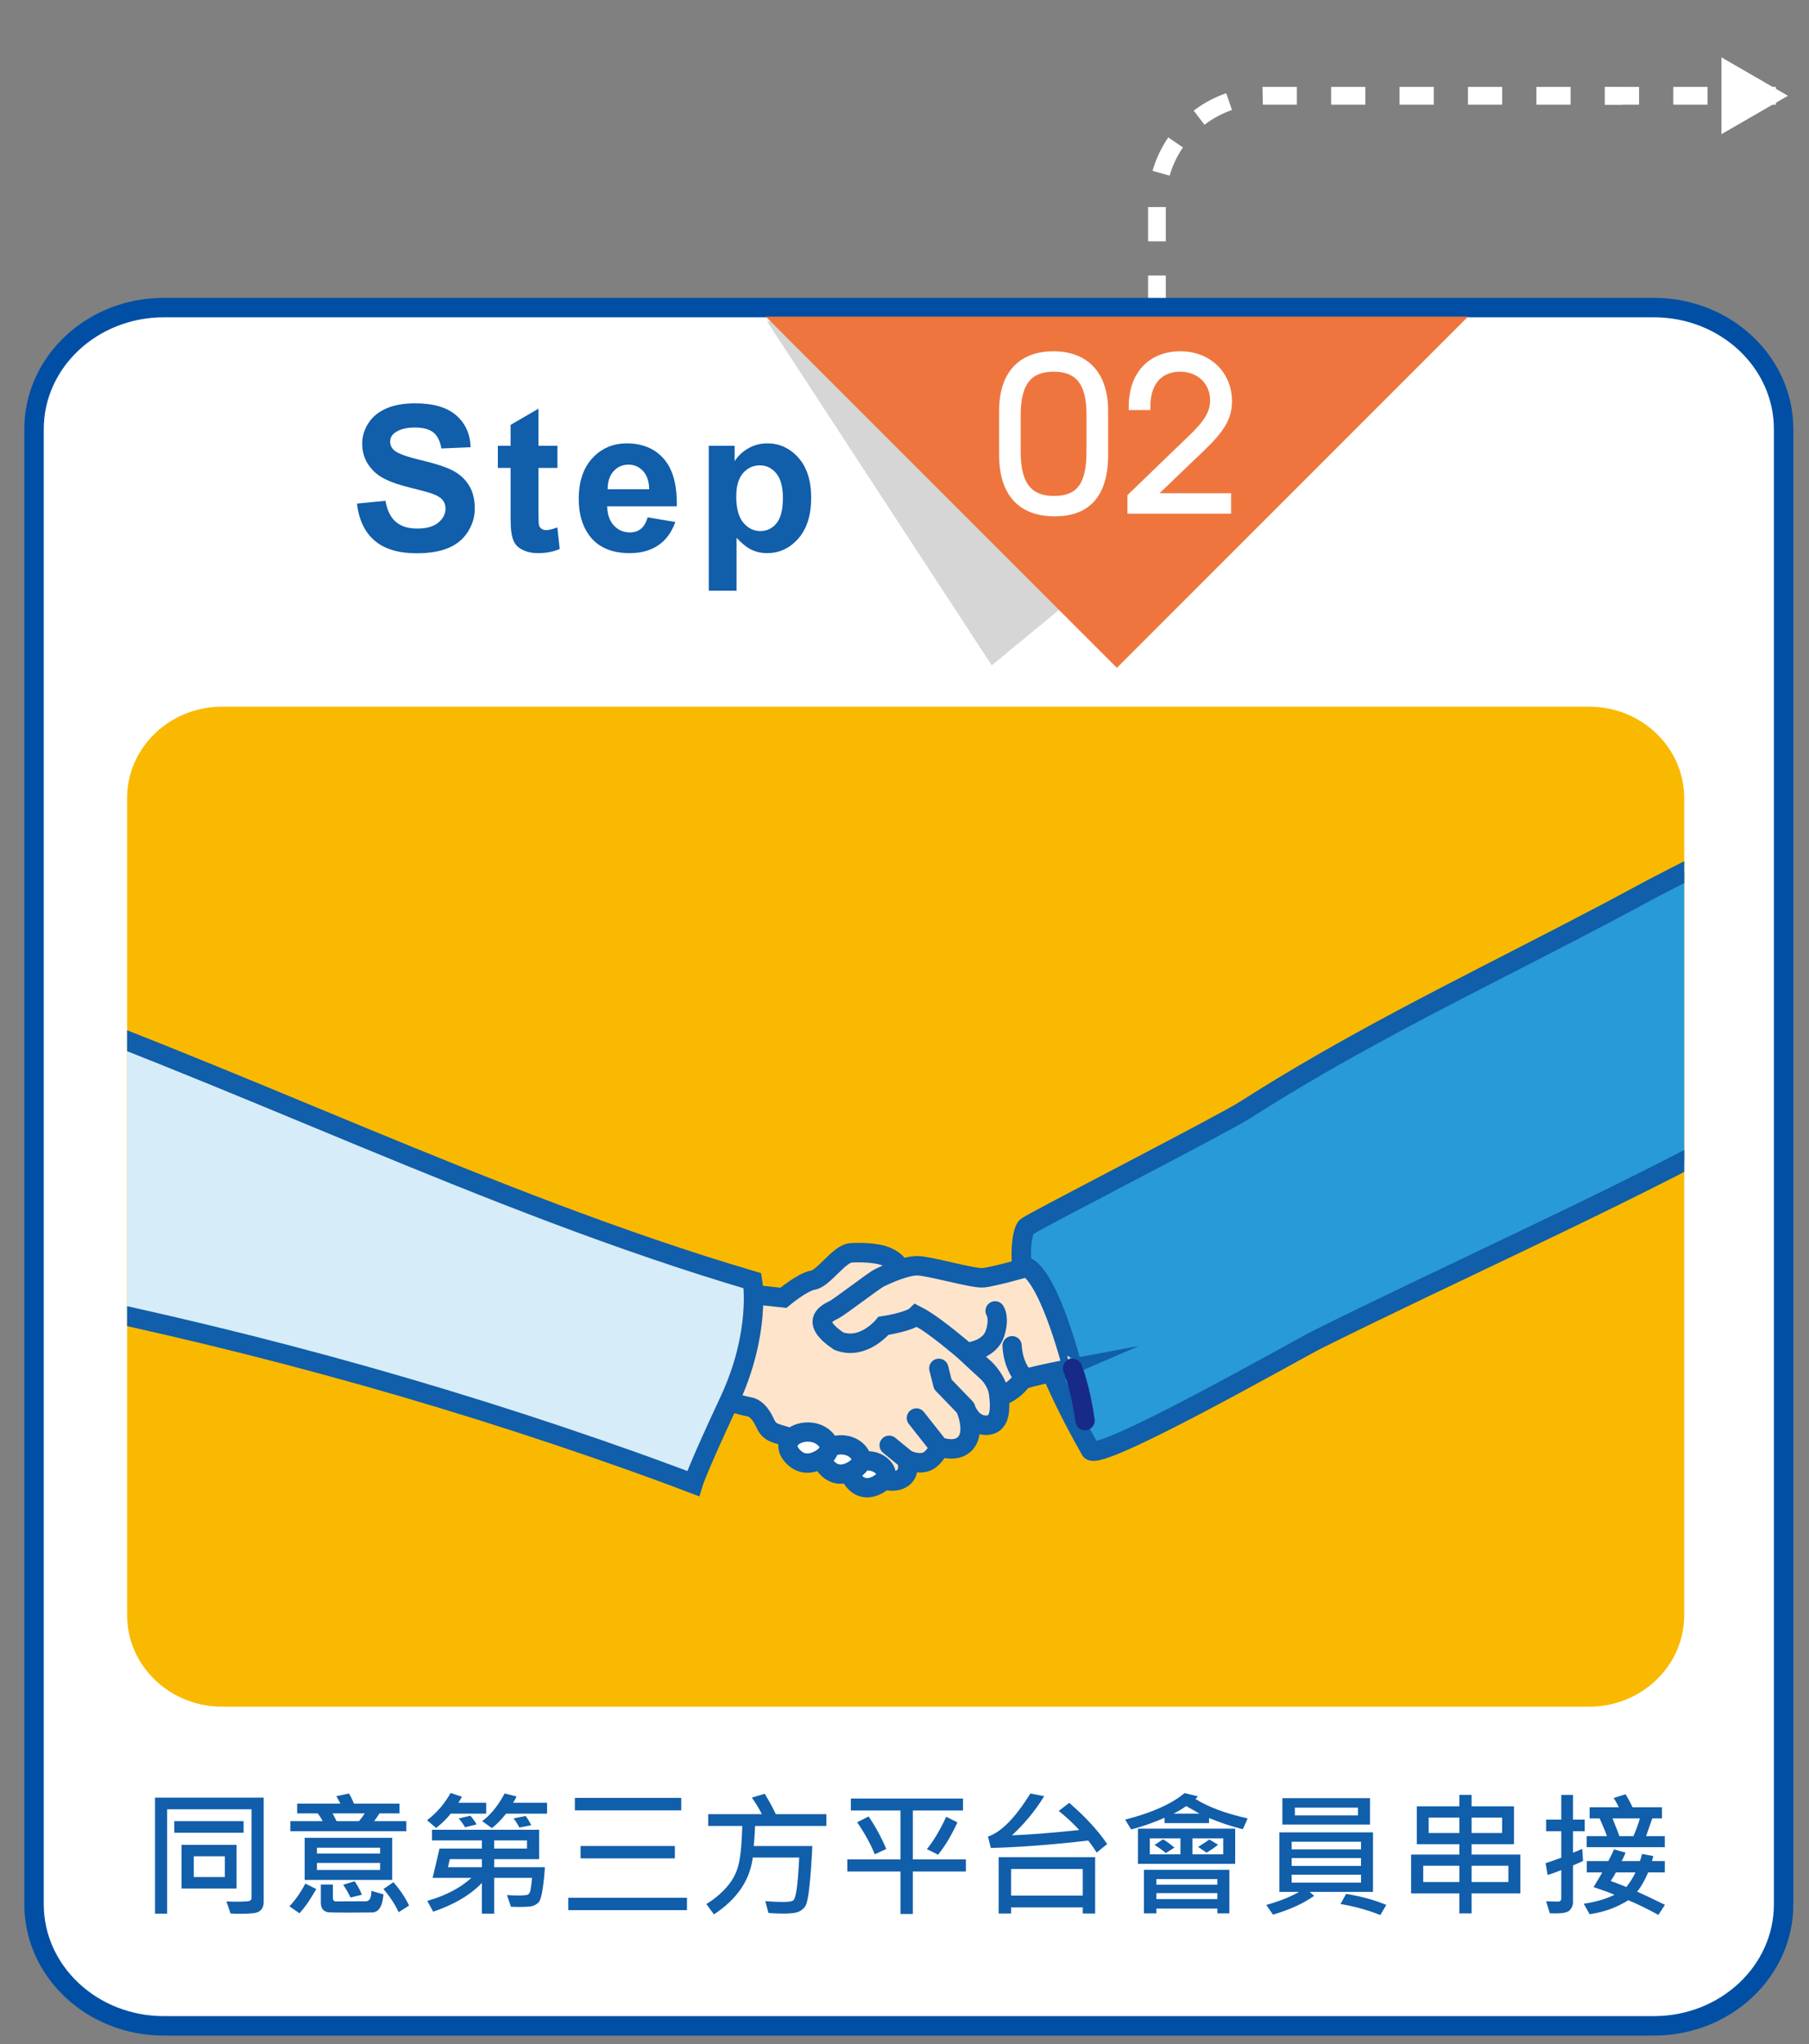
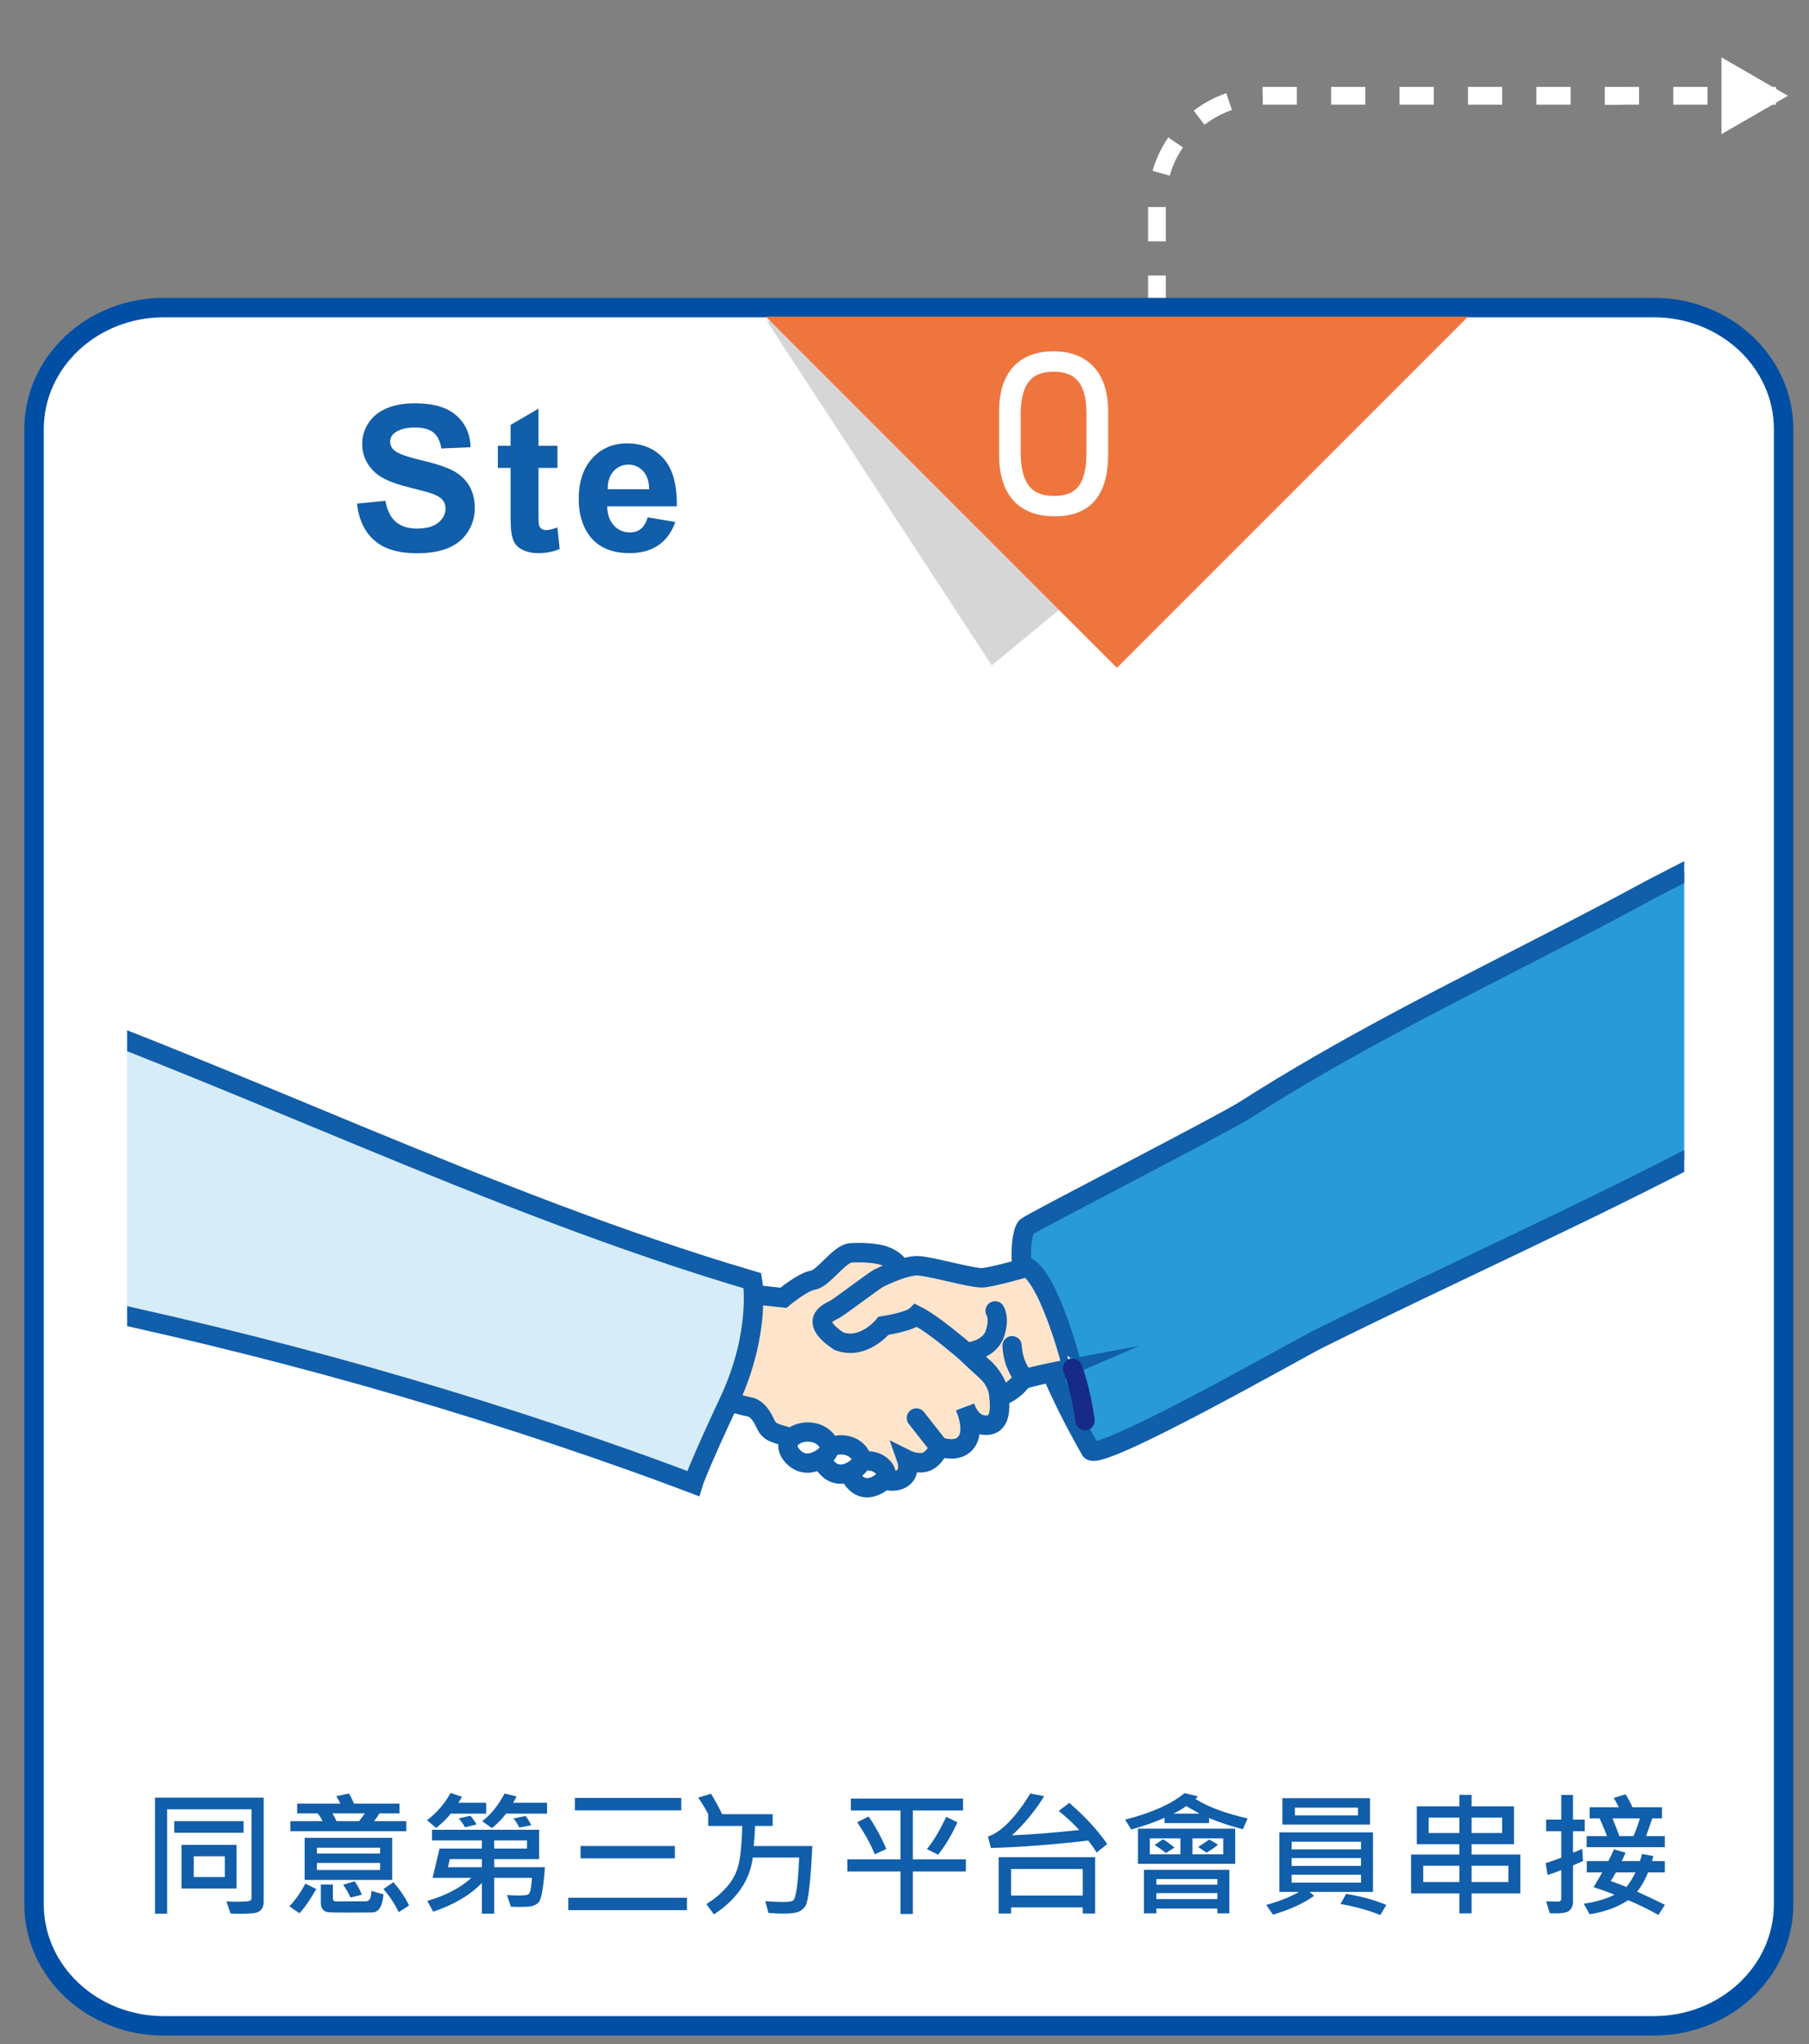
<svg xmlns="http://www.w3.org/2000/svg" xmlns:xlink="http://www.w3.org/1999/xlink" version="1.1" id="圖層_1" x="0px" y="0px" width="278.825px" height="315px" viewBox="0 0 278.825 315" enable-background="new 0 0 278.825 315" xml:space="preserve">
  <rect x="0" y="0" width="278.825" height="315" fill="#808080" stroke="none" />
  <g>
    <g>
      <g>
        <g>
          <rect x="247.357" y="13.391" fill="#FFFFFF" width="2.733" height="2.732" />
          <path fill="#FFFFFF" d="M242.083,16.125h-5.273v-2.732h5.273V16.125z M231.536,16.125h-5.273v-2.732h5.273V16.125z       M220.987,16.125h-5.273v-2.732h5.273V16.125z M273.729,16.125h-5.271v-2.732h5.271V16.125z M263.18,16.125h-5.271v-2.732h5.271      V16.125z M252.631,16.125h-5.271v-2.732h5.271V16.125z M210.439,16.125h-5.271v-2.732h5.271V16.125z M199.891,16.125      l-5.247,0.001l-0.056-2.733h5.303V16.125z M189.888,16.948c-1.522,0.526-2.954,1.292-4.238,2.277l-1.662-2.177      c1.521-1.159,3.208-2.065,5.013-2.688L189.888,16.948z M182.329,22.718c-0.916,1.34-1.605,2.804-2.051,4.354l-2.634-0.753      c0.526-1.834,1.345-3.564,2.427-5.146L182.329,22.718z M179.691,37.182h-2.735v-5.274h2.735V37.182z M179.691,47.73h-2.735      v-5.273h2.735V47.73z M179.691,58.278h-2.735v-5.272h2.735V58.278z M179.691,68.826h-2.735v-5.274h2.735V68.826z       M179.691,79.375h-2.735v-5.272h2.735V79.375z M179.691,89.921h-2.735V84.65h2.735V89.921z" />
          <rect x="176.956" y="95.212" fill="#FFFFFF" width="2.735" height="2.735" />
        </g>
        <polygon fill="#FFFFFF" points="275.581,14.757 265.325,20.679 265.325,8.835    " />
      </g>
    </g>
    <path fill="#FFFFFF" stroke="#004FA4" stroke-width="3" stroke-miterlimit="10" d="M274.915,293.429   c0,10.35-8.955,18.735-20,18.735H25.245c-11.047,0-20-8.39-20-18.735V66.132c0-10.352,8.953-18.737,20-18.737h229.669   c11.045,0,20,8.391,20,18.737V293.429L274.915,293.429z" />
-     <path fill="#F9B900" d="M259.588,248.885c0,7.783-6.551,14.096-14.633,14.096H34.224c-8.082,0-14.634-6.313-14.634-14.096V122.989   c0-7.782,6.552-14.094,14.634-14.094h210.731c8.082,0,14.635,6.312,14.635,14.094v125.896H259.588z" />
    <g>
      <polygon fill="#D6D6D6" points="118.202,49.486 152.858,102.523 217.258,49.486   " />
      <polygon fill="#EE763E" points="226.268,48.789 118.034,48.789 172.151,102.906   " />
      <g>
        <path fill="#115EAA" d="M55.018,77.599l4.388-0.429c0.265,1.476,0.8,2.557,1.607,3.245c0.808,0.689,1.896,1.035,3.269,1.035     c1.451,0,2.546-0.308,3.283-0.922c0.735-0.614,1.104-1.334,1.104-2.155c0-0.525-0.154-0.979-0.465-1.35     c-0.31-0.37-0.85-0.691-1.622-0.967c-0.528-0.187-1.731-0.511-3.61-0.979c-2.418-0.6-4.113-1.335-5.089-2.209     c-1.371-1.229-2.057-2.728-2.057-4.494c0-1.139,0.322-2.199,0.968-3.189c0.645-0.99,1.574-1.744,2.787-2.265     c1.214-0.52,2.68-0.774,4.396-0.774c2.803,0,4.912,0.613,6.33,1.845c1.416,1.229,2.16,2.868,2.231,4.921l-4.51,0.197     c-0.192-1.146-0.606-1.975-1.241-2.479c-0.635-0.503-1.588-0.755-2.857-0.755c-1.31,0-2.336,0.271-3.077,0.811     c-0.478,0.347-0.716,0.809-0.716,1.388c0,0.527,0.223,0.979,0.67,1.354c0.568,0.479,1.95,0.976,4.145,1.49     c2.193,0.521,3.816,1.057,4.867,1.606c1.051,0.554,1.874,1.312,2.469,2.271c0.594,0.96,0.891,2.146,0.891,3.56     c0,1.28-0.355,2.479-1.066,3.597c-0.711,1.116-1.717,1.947-3.017,2.49c-1.3,0.543-2.92,0.813-4.86,0.813     c-2.823,0-4.992-0.651-6.505-1.958C56.215,82,55.313,80.098,55.018,77.599z" />
        <path fill="#115EAA" d="M85.92,68.687v3.412h-2.925v6.521c0,1.319,0.027,2.09,0.084,2.308c0.055,0.222,0.182,0.398,0.381,0.541     c0.197,0.146,0.438,0.216,0.723,0.216c0.396,0,0.971-0.14,1.723-0.411l0.365,3.318c-0.996,0.43-2.123,0.643-3.383,0.643     c-0.771,0-1.467-0.129-2.087-0.391c-0.62-0.26-1.074-0.595-1.363-1.006c-0.29-0.411-0.49-0.968-0.603-1.668     c-0.091-0.498-0.137-1.503-0.137-3.018v-7.055h-1.965v-3.411h1.965v-3.215l4.297-2.498v5.713H85.92z" />
        <path fill="#115EAA" d="M99.821,79.716l4.266,0.719c-0.549,1.563-1.415,2.755-2.598,3.57c-1.184,0.816-2.664,1.229-4.441,1.229     c-2.813,0-4.896-0.919-6.246-2.757c-1.066-1.476-1.6-3.332-1.6-5.576c0-2.685,0.7-4.78,2.102-6.3     c1.402-1.521,3.174-2.278,5.317-2.278c2.407,0,4.307,0.796,5.698,2.386c1.391,1.59,2.057,4.023,1.996,7.308H93.588     c0.031,1.271,0.377,2.258,1.037,2.964s1.482,1.06,2.468,1.06c0.67,0,1.233-0.184,1.69-0.548     C99.242,81.118,99.587,80.53,99.821,79.716z M100.064,75.39c-0.03-1.239-0.351-2.184-0.96-2.826     c-0.609-0.646-1.351-0.967-2.225-0.967c-0.934,0-1.706,0.34-2.315,1.021c-0.609,0.681-0.909,1.604-0.899,2.771H100.064     L100.064,75.39z" />
-         <path fill="#115EAA" d="M109.243,68.687h3.991v2.377c0.519-0.813,1.219-1.476,2.104-1.98c0.883-0.507,1.863-0.763,2.939-0.763     c1.879,0,3.475,0.737,4.784,2.21c1.309,1.474,1.966,3.524,1.966,6.154c0,2.699-0.66,4.802-1.98,6.3     c-1.32,1.499-2.921,2.247-4.8,2.247c-0.894,0-1.704-0.181-2.43-0.532c-0.727-0.355-1.491-0.966-2.293-1.828v8.15h-4.281V68.687z      M113.479,76.501c0,1.817,0.36,3.161,1.082,4.029c0.721,0.868,1.6,1.303,2.635,1.303c0.996,0,1.824-0.396,2.484-1.192     c0.66-0.801,0.99-2.104,0.99-3.926c0-1.693-0.341-2.956-1.021-3.775c-0.68-0.822-1.523-1.233-2.529-1.233     c-1.045,0-1.914,0.402-2.604,1.211C113.826,73.725,113.479,74.917,113.479,76.501z" />
      </g>
    </g>
    <g>
      <path fill="#FFFFFF" stroke="#FFFFFF" stroke-miterlimit="10" d="M162.571,79.062c-4.949,0-8.078-2.746-8.078-9.004v-6.706    c0-5.907,3.063-8.721,7.887-8.721c4.631,0,7.92,2.687,7.92,8.721v6.706C170.299,76.443,167.393,79.062,162.571,79.062z     M167.967,63.895c0-4.216-1.244-7.12-5.557-7.12c-3.516,0-5.589,1.853-5.589,7.12v5.776c0,5.523,2.233,7.249,5.649,7.249    c3.736,0,5.492-2.012,5.492-7.249L167.967,63.895L167.967,63.895z" />
-       <path fill="#FFFFFF" stroke="#FFFFFF" stroke-miterlimit="10" d="M185.038,69.258l-7.567,7.249h11.782v2.14h-14.977v-2.141    l8.271-7.98c2.553-2.427,4.471-4.215,4.471-6.833c0-2.843-2.141-4.917-5.107-4.917c-3.1,0-5.107,2.043-5.107,5.906h-2.332    c0-5.017,2.938-8.05,7.476-8.05c4.312,0,7.438,3.033,7.438,7.188C189.379,64.341,188.358,66.098,185.038,69.258z" />
    </g>
    <g>
      <g>
        <g>
          <g>
            <g>
              <defs>
                <rect id="SVGID_1_" x="19.589" y="122.695" width="240" height="109.95" />
              </defs>
              <clipPath id="SVGID_2_">
                <use xlink:href="#SVGID_1_" overflow="visible" />
              </clipPath>
              <g clip-path="url(#SVGID_2_)">
                <path fill="#289AD7" stroke="#115EAA" stroke-width="3" stroke-miterlimit="10" d="M203.463,164.029         c-3.881,2.24-7.75,4.571-11.609,7.037c-3.518,2.246-32.758,17.227-33.637,17.977s-3.512,10.982,9.896,34.452         c1.601,1.699,32.122-15.688,34.923-17.081c19.992-9.946,41.881-19.71,61.625-30.156c9.522-5.038,33.152-11.996,35.396-23.979         c2.76-14.734,5.217-29.988,5.087-36.632c-0.055-2.851-0.189-5.561-0.396-8.146c0.34,4.331-45.453,26.896-50.84,29.825         C236.874,146.588,220.06,154.456,203.463,164.029z" />
                <g>
                  <path fill="#FFE4CC" stroke="#115EAA" stroke-width="3" stroke-miterlimit="10" d="M113.954,199.237l6.793,0.741          c0,0,2.963-2.474,4.565-2.72c1.604-0.243,4.04-4.07,5.807-4.201c1.604-0.118,4.073,0.005,5.31,0.499          c1.235,0.491,2.103,1.232,2.226,1.978c0.124,0.74-1.605,1.975-0.865,4.691c0.742,2.717,4.691,1.479,10.621,7.655          c3.705,3.703,5.187,4.32,5.434,6.176c0.277,2.091,0.74,5.434-1.729,5.556c-2.475,0.123-3.334-2.718-3.334-2.718          s1.975,4.322-0.494,5.929c-1.393,0.905-3.459,0.124-3.459,0.124s-0.863,1.976-2.226,2.348          c-1.354,0.37-2.84-0.372-2.84-0.372s0.739,2.104-0.863,2.968c-1.604,0.861-3.826-0.246-4.196-0.616          c-0.371-0.37-10.002-4.816-12.719-5.685c-2.718-0.86-3.335-0.738-4.076-2.347c-0.74-1.604-1.605-2.349-2.471-2.471          c-0.863-0.122-5.432-1.48-5.432-1.48L113.954,199.237z" />
-                   <polyline fill="none" stroke="#115EAA" stroke-width="2.972" stroke-linecap="round" stroke-linejoin="round" stroke-miterlimit="10" points="          144.702,210.843 145.32,213.316 148.778,216.894         " />
                  <line fill="none" stroke="#115EAA" stroke-width="2.972" stroke-linecap="round" stroke-linejoin="round" stroke-miterlimit="10" x1="141.245" y1="218.5" x2="144.456" y2="222.576" />
-                   <line fill="none" stroke="#115EAA" stroke-width="2.972" stroke-linecap="round" stroke-linejoin="round" stroke-miterlimit="10" x1="137.045" y1="222.699" x2="139.762" y2="224.92" />
                  <path fill="#FFE4CC" stroke="#115EAA" stroke-width="3" stroke-miterlimit="10" d="M158.338,195.255          c0,0-5.238,1.514-6.846,1.639c-1.604,0.123-8.273-1.854-10.125-1.854c-1.854,0-4.817,1.357-5.807,1.854          c-0.987,0.489-6.052,4.441-7.037,4.938c-0.987,0.496-3.829,1.729,0.738,4.815c3.828,1.479,6.916-2.35,6.916-2.35          s4.074-0.612,5.063-1.604c3.459,1.729,10.621,8.271,10.621,8.271s1.967,1.854,2.213,4.322          c2.467-1.107,2.969-2.101,3.461-2.594s7.776-1.854,7.776-1.854S161.987,197.493,158.338,195.255z" />
                  <path fill="none" stroke="#115EAA" stroke-width="2.972" stroke-linecap="round" stroke-linejoin="round" stroke-miterlimit="10" d="          M149.53,208.276c0,0,3.059-0.357,3.848-2.859c0.744-2.356,0-3.426,0-3.426" />
                  <path fill="none" stroke="#115EAA" stroke-width="2.972" stroke-linecap="round" stroke-linejoin="round" stroke-miterlimit="10" d="          M157.415,211.709c0,0-1.267-1.517-1.42-4.344" />
                  <path fill="#FFFFFF" stroke="#115EAA" stroke-width="2.972" stroke-linecap="round" stroke-linejoin="round" stroke-miterlimit="10" d="          M131.541,225.907c0.96-0.96,3.095-1.174,4.374,0c1.283,1.174,0.535,2.239-0.639,2.882c-1.178,0.645-2.351,0.645-3.311-0.214          C131.006,227.722,130.762,226.685,131.541,225.907z" />
                  <path fill="#FFFFFF" stroke="#115EAA" stroke-width="2.972" stroke-linecap="round" stroke-linejoin="round" stroke-miterlimit="10" d="          M127.258,223.509c1.048-1.046,3.375-1.275,4.771,0c1.396,1.28,0.582,2.442-0.697,3.144          c-1.279,0.697-2.563,0.697-3.606-0.232C126.678,225.488,126.413,224.359,127.258,223.509z" />
                  <path fill="#FFFFFF" stroke="#115EAA" stroke-width="2.972" stroke-linecap="round" stroke-linejoin="round" stroke-miterlimit="10" d="          M121.981,221.587c1.111-1.107,3.58-1.355,5.063,0c1.481,1.357,0.617,2.596-0.74,3.333c-1.356,0.742-2.717,0.742-3.828-0.245          C121.363,223.688,121.081,222.489,121.981,221.587z" />
                </g>
                <path fill="#D6ECF8" stroke="#115EAA" stroke-width="3" stroke-miterlimit="10" d="M115.979,197.351         c-41.08-12.122-79.863-31.97-120.399-45.878c1.894,11.137,5.285,33.904,5.644,42.525c0.075,1.81,0.158,3.465,0.242,5.019         c33.366,6.543,64.74,14.992,96.547,26.341c4.686,1.673,8.813,3.248,8.813,3.248s0.67-2.232,5.582-12.729         C117.317,205.387,115.979,197.351,115.979,197.351z" />
                <path fill="none" stroke="#172A88" stroke-width="2.972" stroke-linecap="round" stroke-linejoin="round" stroke-miterlimit="10" d="         M165.317,210.843c0,0,1.219,2.913,1.922,8.064" />
              </g>
            </g>
          </g>
        </g>
      </g>
    </g>
  </g>
  <g>
    <g>
      <path fill="#115EAA" d="M40.642,293.134c0,0.465-0.133,0.848-0.4,1.148s-0.679,0.479-1.236,0.533s-1.191,0.082-1.902,0.082    c-0.472,0-0.995-0.014-1.569-0.041l-0.636-1.866c0.444,0.027,0.923,0.041,1.436,0.041c1.224,0,1.935-0.041,2.133-0.123    s0.297-0.229,0.297-0.441v-13.668H25.753v16.078h-1.856v-17.883h16.745V293.134z M37.545,282.408H26.86v-1.784h10.685V282.408z     M36.458,291.001h-8.48v-6.727h8.48V291.001z M34.653,289.238v-3.199h-4.789v3.199H34.653z" />
      <path fill="#115EAA" d="M48.744,291.083c-0.882,1.572-1.743,2.816-2.584,3.732l-1.559-1.066c0.909-0.943,1.729-2.112,2.461-3.507    L48.744,291.083z M62.628,282.172H44.755v-1.548h4.973c-0.191-0.403-0.444-0.803-0.759-1.2h-3.168v-1.507h6.655    c-0.137-0.321-0.345-0.7-0.625-1.138l1.948-0.421c0.28,0.444,0.54,0.964,0.779,1.559h7.014v1.507h-3.086    c-0.191,0.322-0.465,0.722-0.82,1.2h4.963V282.172z M60.444,289.678H46.96v-6.49h13.484V289.678z M58.588,285.617v-0.902h-9.741    v0.902H58.588z M58.588,288.141v-1.088h-9.741v1.088H58.588z M59.101,291.904c-0.144,1.859-0.735,2.789-1.774,2.789l-3.886,0.021    c-1.647,0-2.62-0.022-2.917-0.066c-0.297-0.045-0.55-0.182-0.759-0.41c-0.208-0.229-0.313-0.597-0.313-1.103v-2.748h1.856v2.04    c0,0.377,0.154,0.564,0.461,0.564l4.635-0.021c0.561,0,0.841-0.533,0.841-1.6L59.101,291.904z M56.219,279.424h-4.973    c0.164,0.268,0.373,0.667,0.625,1.2h3.466C55.761,280.098,56.055,279.698,56.219,279.424z M55.778,291.965l-1.764,0.42    c-0.28-0.635-0.653-1.288-1.118-1.958l1.764-0.544C55.167,290.629,55.539,291.323,55.778,291.965z M63.048,293.626l-1.6,1.025    c-0.581-1.237-1.364-2.427-2.348-3.568l1.548-1.056C61.736,291.306,62.536,292.505,63.048,293.626z" />
      <path fill="#115EAA" d="M74.935,279.465h-5.465c-0.561,0.732-1.309,1.467-2.246,2.205l-1.405-1.189    c1.497-1.135,2.707-2.536,3.63-4.204l1.743,0.585c-0.164,0.328-0.345,0.635-0.543,0.922h4.286V279.465z M83.979,287.72    c-0.041,0.943-0.148,2.025-0.323,3.245c-0.174,1.221-0.403,1.961-0.687,2.221c-0.284,0.26-0.592,0.434-0.923,0.522    c-0.332,0.089-1.014,0.134-2.046,0.134c-0.451,0-0.868-0.011-1.251-0.031l-0.605-1.805c0.52,0.048,1.101,0.072,1.743,0.072    c0.82,0,1.319-0.05,1.497-0.149c0.178-0.099,0.304-0.323,0.379-0.671c0.075-0.35,0.157-0.981,0.246-1.897h-5.845v5.517h-1.887    v-4.737c-1.818,1.887-4.324,3.363-7.516,4.43l-0.902-1.661c2.83-0.813,5.096-1.996,6.798-3.548H66.68l1.066-4.512h6.532v-1.261    h-7.69v-1.641h16.509v4.531h-6.932v1.241H83.979z M74.278,287.72v-1.241h-4.953l-0.277,1.241H74.278z M73.458,281.127l-1.784,0.44    c-0.164-0.328-0.485-0.782-0.964-1.364l1.784-0.42C72.925,280.289,73.246,280.737,73.458,281.127z M84.317,279.465H78    c-0.677,0.883-1.405,1.624-2.184,2.226l-1.497-1.066c1.285-0.95,2.44-2.372,3.466-4.266l1.825,0.462    c-0.075,0.205-0.25,0.526-0.523,0.963h5.229V279.465z M81.23,284.849v-1.261h-5.065v1.261H81.23z M81.876,281.25l-1.825,0.358    c-0.28-0.547-0.581-1.015-0.902-1.405l1.866-0.379C81.371,280.296,81.658,280.772,81.876,281.25z" />
      <path fill="#115EAA" d="M105.883,294.334H87.59v-1.908h18.293V294.334z M105.001,278.963H88.605v-1.928h16.396V278.963z     M104.017,286.356h-14.53v-1.906h14.53V286.356z" />
-       <path fill="#115EAA" d="M127.367,281.363h-10.982c-0.048,1.224-0.12,2.253-0.215,3.087h9.034    c-0.116,2.509-0.262,4.569-0.436,6.183c-0.175,1.613-0.375,2.616-0.6,3.01c-0.226,0.393-0.561,0.695-1.005,0.907    s-1.227,0.318-2.348,0.318c-0.738,0-1.528-0.031-2.369-0.093l-0.492-1.825c1.066,0.082,2,0.123,2.799,0.123    c0.827,0,1.338-0.085,1.533-0.256c0.194-0.171,0.365-0.756,0.513-1.754c0.146-0.998,0.275-2.607,0.384-4.83h-7.157    c-0.451,3.515-2.447,6.434-5.988,8.758l-1.169-1.6c1.183-0.704,2.242-1.59,3.179-2.656s1.55-2.281,1.84-3.646    c0.291-1.363,0.463-3.272,0.518-5.727h-5.25v-1.815h8.275c-0.438-0.867-0.954-1.719-1.548-2.553l1.989-0.595    c0.752,1.258,1.319,2.308,1.702,3.147h7.793V281.363z" />
+       <path fill="#115EAA" d="M127.367,281.363h-10.982c-0.048,1.224-0.12,2.253-0.215,3.087h9.034    c-0.116,2.509-0.262,4.569-0.436,6.183c-0.175,1.613-0.375,2.616-0.6,3.01c-0.226,0.393-0.561,0.695-1.005,0.907    s-1.227,0.318-2.348,0.318c-0.738,0-1.528-0.031-2.369-0.093l-0.492-1.825c1.066,0.082,2,0.123,2.799,0.123    c0.827,0,1.338-0.085,1.533-0.256c0.194-0.171,0.365-0.756,0.513-1.754c0.146-0.998,0.275-2.607,0.384-4.83h-7.157    c-0.451,3.515-2.447,6.434-5.988,8.758l-1.169-1.6c1.183-0.704,2.242-1.59,3.179-2.656s1.55-2.281,1.84-3.646    c0.291-1.363,0.463-3.272,0.518-5.727h-5.25v-1.815c-0.438-0.867-0.954-1.719-1.548-2.553l1.989-0.595    c0.752,1.258,1.319,2.308,1.702,3.147h7.793V281.363z" />
      <path fill="#115EAA" d="M148.872,288.376H140.7v6.552h-1.908v-6.552h-8.193v-1.856h8.193v-7.536h-7.649v-1.846h17.288v1.846h-7.73    v7.536h8.172V288.376z M136.608,284.91l-1.784,0.82c-0.608-1.531-1.511-3.179-2.707-4.942l1.764-0.882    C134.913,281.404,135.822,283.072,136.608,284.91z M147.569,280.809c-0.908,1.989-1.903,3.65-2.983,4.983l-1.723-0.861    c0.984-1.189,1.979-2.851,2.983-4.983L147.569,280.809z" />
      <path fill="#115EAA" d="M170.653,284.152l-1.62,1.302c-0.396-0.635-0.831-1.25-1.302-1.846c-5.4,0.637-10.404,1.02-15.012,1.148    l-0.441-1.764c2.01-0.648,4.19-2.86,6.542-6.634l2.122,0.421c-1.395,2.256-3.052,4.266-4.973,6.029    c2.741-0.104,6.2-0.376,10.377-0.82c-0.868-0.957-1.921-1.938-3.158-2.943l1.62-1.24    C167.317,279.979,169.265,282.094,170.653,284.152z M168.797,294.857h-1.908v-0.943h-11.043v0.943h-1.918v-8.685h14.869V294.857z     M166.889,292.088v-4.092h-11.043v4.092H166.889z" />
      <path fill="#115EAA" d="M192.301,280.203l-0.738,1.662c-1.717-0.424-3.453-0.998-5.209-1.723v0.779h-6.86v-0.82    c-1.62,0.717-3.336,1.319-5.147,1.805l-0.923-1.518c4.136-1.066,7.188-2.431,9.157-4.092l2.051,0.502    c-0.145,0.179-0.271,0.312-0.38,0.4C186.2,278.43,188.883,279.432,192.301,280.203z M190.383,287.198h-14.991v-5.425h14.991    V287.198z M189.481,294.836h-1.846v-0.748h-9.402v0.748h-1.918v-6.717h13.166V294.836z M181.944,285.731v-2.461h-4.727v2.461    H181.944z M181.022,284.696l-1.323,0.84c-0.506-0.423-1.087-0.837-1.743-1.24l1.303-0.882    C179.688,283.653,180.276,284.08,181.022,284.696z M187.635,290.406v-0.861h-9.402v0.861H187.635z M187.635,292.631v-0.922h-9.402    v0.922H187.635z M184.887,279.465c-1.128-0.628-1.814-1.018-2.061-1.168c-0.574,0.43-1.23,0.82-1.969,1.168H184.887z     M188.538,285.731v-2.461h-4.748v2.461H188.538z M187.738,284.254c-0.465,0.39-1.053,0.797-1.764,1.221l-1.302-0.883    c0.82-0.519,1.395-0.898,1.723-1.138L187.738,284.254z" />
      <path fill="#115EAA" d="M211.622,291.524h-9.771l0.697,0.605c-1.607,1.155-3.719,2.123-6.338,2.902l-1.035-1.498    c2.071-0.587,3.753-1.257,5.045-2.01h-3.025v-9.177h14.428V291.524z M211.161,281.147h-13.505v-4.07h13.505V281.147z     M209.776,284.972v-1.179h-10.695v1.179H209.776z M209.776,287.515v-1.2h-10.695v1.2H209.776z M209.776,290.099v-1.22h-10.695    v1.22H209.776z M209.304,279.742v-1.199h-9.721v1.199H209.304z M213.672,293.533l-0.923,1.559    c-1.853-0.752-3.896-1.318-6.132-1.701l0.861-1.559C209.837,292.215,211.902,292.782,213.672,293.533z" />
      <path fill="#115EAA" d="M234.336,291.75h-7.517v3.086h-1.887v-3.086h-7.435v-5.979h7.435v-1.6h-6.552v-5.834h6.552v-1.764h1.887    v1.764h6.532v5.834h-6.532v1.6h7.517V291.75z M224.933,290.006v-2.512h-5.567v2.512H224.933z M224.933,282.449v-2.369h-4.728    v2.369H224.933z M231.526,282.449v-2.369h-4.706v2.369H231.526z M232.491,290.006v-2.512h-5.671v2.512H232.491z" />
      <path fill="#115EAA" d="M244.253,282.172h-1.805v3.303c0.342-0.116,0.817-0.312,1.425-0.585l0.123,1.866    c-0.525,0.246-1.042,0.476-1.548,0.688v5.649c0,0.499-0.181,0.932-0.544,1.297c-0.361,0.366-1.37,0.508-3.024,0.426l-0.574-1.846    c0.67,0.027,1.288,0.041,1.856,0.041c0.32,0,0.481-0.16,0.481-0.481v-4.369c-0.868,0.35-1.569,0.603-2.103,0.76l-0.317-1.826    c0.636-0.197,1.442-0.478,2.42-0.84v-4.082h-2.338v-1.783h2.338v-3.814h1.805v3.814h1.805V282.172z M256.62,293.514l-1.005,1.559    c-1.559-0.869-3.106-1.624-4.646-2.267c-1.736,1.107-3.722,1.828-5.957,2.163l-0.902-1.619c1.887-0.287,3.466-0.749,4.737-1.385    c-0.848-0.362-1.925-0.755-3.229-1.18c0.615-1.004,1.063-1.76,1.343-2.266h-2.39v-1.743h3.313    c0.321-0.561,0.615-1.162,0.882-1.805l1.784,0.503c-0.185,0.485-0.387,0.919-0.605,1.302h2.811    c0.164-0.417,0.276-0.782,0.338-1.097l1.723,0.317c-0.068,0.308-0.13,0.567-0.185,0.779h1.969v1.743h-2.563    c-0.547,1.271-1.114,2.26-1.702,2.963C253.332,291.928,254.76,292.605,256.62,293.514z M256.599,284.633h-12.048v-1.701h3.127    c-0.109-0.383-0.482-1.293-1.117-2.729h-1.549v-1.723h4.491c-0.239-0.525-0.506-1.001-0.8-1.425l1.846-0.574    c0.342,0.533,0.701,1.2,1.076,1.999h4.533v1.723h-1.487c-0.308,0.883-0.629,1.792-0.964,2.729h2.892V284.633z M252.087,288.52    h-3.024c-0.342,0.622-0.609,1.063-0.801,1.322c1.02,0.377,1.818,0.685,2.4,0.924C251.161,290.185,251.636,289.436,252.087,288.52z     M252.754,280.203h-4.215c0.465,1.136,0.82,2.045,1.066,2.729h2.164C252.213,281.906,252.542,280.997,252.754,280.203z" />
    </g>
  </g>
</svg>